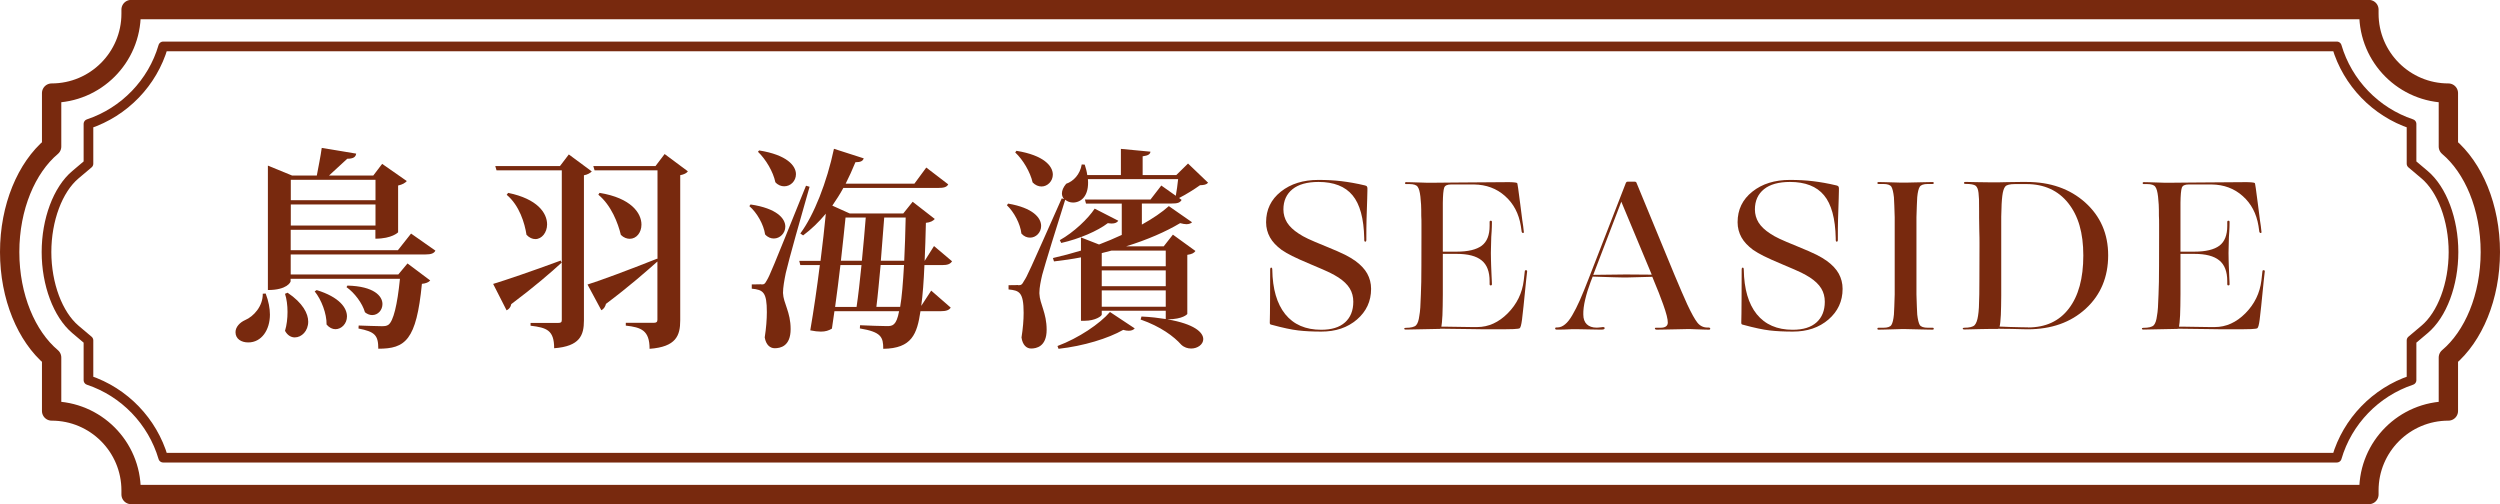
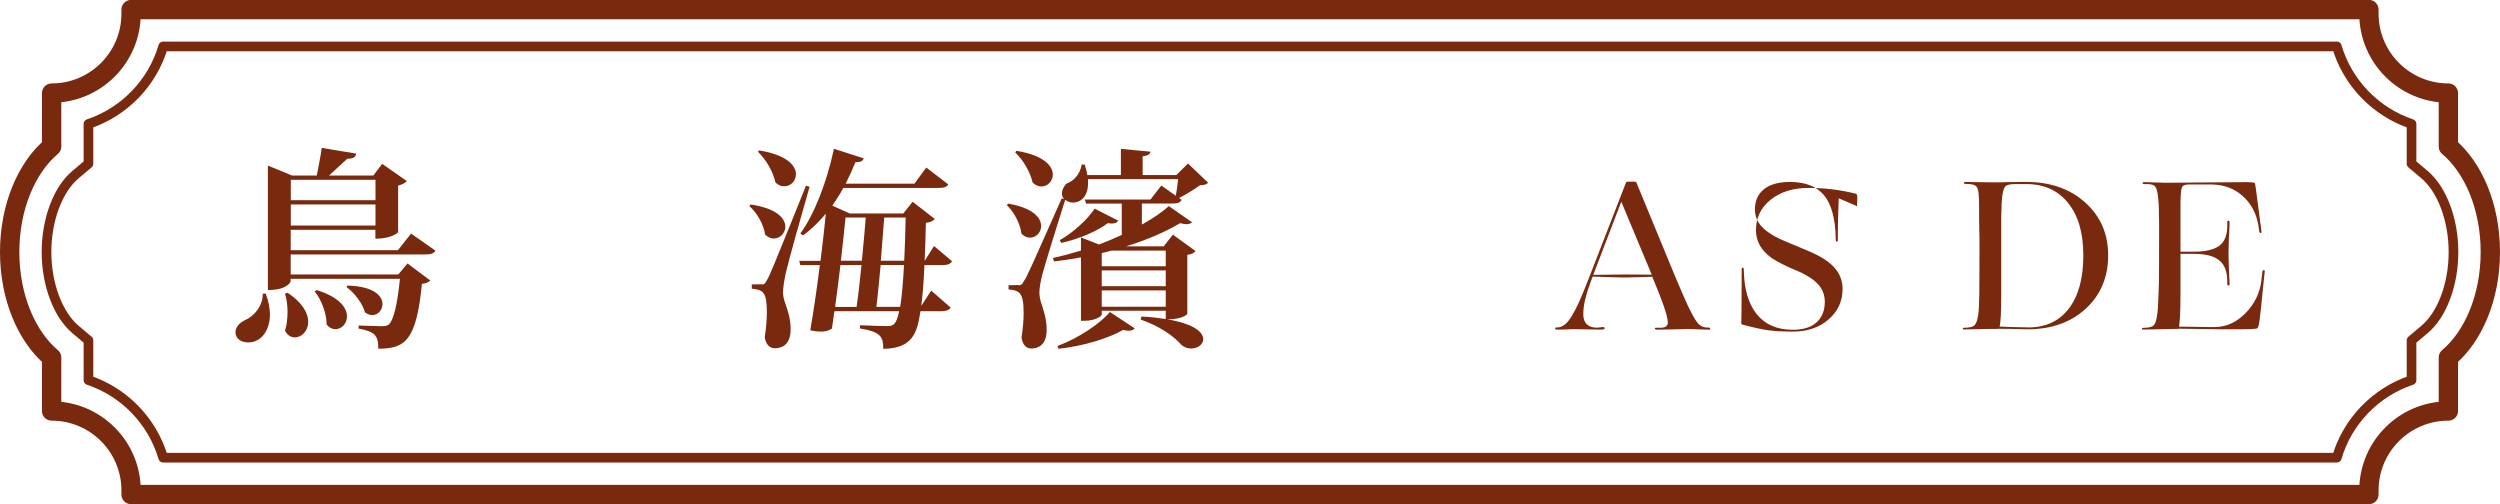
<svg xmlns="http://www.w3.org/2000/svg" id="_層_2" viewBox="0 0 258.59 52.14">
  <defs>
    <style>.cls-1{fill:#78290e;}.cls-2{stroke-width:2px;}.cls-2,.cls-3{fill:none;stroke:#78290e;stroke-linecap:round;stroke-linejoin:round;}</style>
  </defs>
  <g id="_層_1-2">
    <g>
      <g>
        <path class="cls-2" d="M257.59,26.07c0-4.67-1.75-8.73-4.34-10.91v-5.53h0c-4.54,0-8.22-3.68-8.22-8.22v-.42H13.56v.42c0,4.54-3.68,8.22-8.22,8.22h0v5.53c-2.59,2.18-4.34,6.25-4.34,10.91s1.75,8.73,4.34,10.91v5.53h0c4.54,0,8.22,3.68,8.22,8.22v.42H245.03v-.42c0-4.54,3.68-8.22,8.22-8.22h0v-5.53c2.59-2.18,4.34-6.25,4.34-10.91Z" />
        <path class="cls-3" d="M16.88,47.34c-1.11-3.77-4.02-6.78-7.73-8.02v-4.11l-1.35-1.14c-1.81-1.53-2.99-4.67-2.99-8s1.17-6.47,2.99-8l1.35-1.14v-4.11c3.71-1.24,6.63-4.25,7.73-8.02H241.71c1.11,3.77,4.02,6.78,7.73,8.02v4.11l1.35,1.14c1.81,1.53,2.99,4.67,2.99,8s-1.17,6.47-2.99,8l-1.35,1.14v4.11c-3.71,1.24-6.63,4.25-7.73,8.02H16.88Z" />
      </g>
      <g>
        <path class="cls-1" d="M27.48,30.36c.31,.81,.44,1.56,.44,2.18,0,1.58-.86,2.88-2.24,2.88-.73,0-1.32-.37-1.32-1.06,0-.55,.46-1.01,.99-1.25,.88-.37,1.85-1.43,1.83-2.73l.31-.02Zm17.56-4.44c-.15,.29-.44,.4-1.06,.4h-13.91v2.07h11.13l.95-1.14,2.35,1.76c-.15,.18-.44,.31-.86,.35-.57,5.85-1.72,6.71-4.51,6.71,0-1.41-.37-1.76-2.05-2.09l.02-.31c.64,.02,1.89,.07,2.38,.07,.33,0,.51-.02,.7-.15,.51-.37,.92-2.05,1.19-4.75h-11.31v.26c0,.07-.35,.9-2.35,.9v-12.87l2.51,1.03h2.55c.15-.81,.4-2.02,.51-2.86l3.56,.59c-.04,.35-.29,.53-.92,.53-.51,.48-1.3,1.19-1.89,1.74h4.58l.92-1.21,2.55,1.78c-.15,.18-.46,.37-.9,.46v4.84s-.62,.66-2.35,.66v-.92h-8.76v2.11h11.09l1.36-1.72,2.51,1.76Zm-15.29,4.36c1.58,1.06,2.13,2.16,2.13,2.99,0,.97-.68,1.63-1.39,1.63-.37,0-.75-.2-1.01-.68,.18-.59,.26-1.28,.26-1.96s-.09-1.36-.26-1.87l.26-.11Zm9.09-11.68h-8.76v2.11h8.76v-2.11Zm-8.76,4.73h8.76v-2.18h-8.76v2.18Zm2.66,6.67c2.38,.73,3.15,1.85,3.15,2.73,0,.75-.57,1.32-1.19,1.32-.31,0-.64-.15-.92-.48,.02-1.12-.53-2.57-1.23-3.43l.2-.13Zm3.21-.46c2.73,.07,3.61,1.08,3.61,1.91,0,.62-.46,1.14-1.06,1.14-.24,0-.51-.09-.75-.29-.26-.92-1.08-2.02-1.91-2.6l.11-.18Z" />
-         <path class="cls-1" d="M51,29.37c1.17-.35,4.14-1.36,7-2.42l.09,.22c-1.08,.99-2.77,2.46-5.21,4.29-.04,.29-.24,.53-.48,.64l-1.39-2.73Zm7.83-13.4l2.38,1.76c-.13,.15-.42,.33-.81,.4v15.01c0,1.54-.42,2.68-3.08,2.88,0-1.87-.77-2.13-2.44-2.33v-.29h2.88c.26,0,.35-.07,.35-.31v-15.47h-6.75l-.13-.44h6.69l.92-1.21Zm-6.27,3.98c3.04,.62,4.03,2.09,4.03,3.26,0,.84-.55,1.52-1.21,1.52-.31,0-.62-.13-.92-.44-.18-1.19-.73-3.04-2.05-4.14l.15-.2Zm16.17-4.03l2.42,1.8c-.11,.18-.4,.33-.79,.4v15.01c0,1.58-.42,2.75-3.17,2.95,0-1.91-.86-2.22-2.46-2.4v-.29h2.9c.26,0,.37-.09,.37-.31v-6.03c-1.14,1.01-2.88,2.55-5.32,4.38-.07,.29-.24,.55-.48,.66l-1.43-2.66c1.21-.37,4.25-1.5,7.22-2.68l.02,.07v-9.2h-6.51l-.13-.44h6.43l.95-1.25Zm-6.71,4.03c3.26,.53,4.33,2.09,4.33,3.28,0,.84-.53,1.47-1.21,1.47-.29,0-.62-.11-.92-.4-.29-1.21-.99-3.06-2.33-4.16l.13-.2Z" />
        <path class="cls-1" d="M77.64,21.15c2.71,.4,3.59,1.45,3.59,2.29,0,.68-.55,1.23-1.19,1.23-.29,0-.62-.11-.9-.42-.15-1.03-.84-2.25-1.63-2.93l.13-.18Zm1.08,8.27c.31,0,.37,0,.62-.46,.29-.51,.42-.79,4.03-9.75l.37,.11c-.79,2.73-2.2,7.75-2.46,8.91-.15,.73-.29,1.5-.29,2.07,.04,1.08,.79,1.96,.79,3.74s-1.06,1.98-1.65,1.98c-.46,0-.9-.33-1.03-1.12,.15-.95,.22-1.87,.22-2.62,0-2.05-.37-2.31-1.56-2.42v-.44c.73,0,.97-.02,.97-.02v.02Zm-.2-13.86c2.88,.46,3.81,1.58,3.81,2.46,0,.7-.55,1.25-1.21,1.25-.31,0-.64-.11-.92-.42-.22-1.08-.99-2.38-1.8-3.15l.13-.15Zm19.96,11.46c-.18,.29-.46,.4-1.03,.4h-1.83c-.07,1.69-.18,3.1-.33,4.22l1.03-1.58,2.02,1.76c-.18,.26-.46,.37-1.06,.37h-2.07c-.35,2.35-.88,3.85-3.85,3.89,0-1.21-.2-1.74-2.42-2.11l.02-.33c.86,.04,2.24,.09,2.79,.09s.97-.04,1.25-1.54h-6.69c-.09,.64-.18,1.25-.26,1.8-.33,.2-.66,.31-1.14,.31-.31,0-.66-.04-1.1-.13,.35-2.02,.7-4.42,.99-6.75h-2.02l-.11-.44h2.2c.22-1.78,.42-3.48,.55-4.88-.73,.88-1.52,1.63-2.35,2.25l-.29-.2c1.41-1.89,2.75-5.3,3.48-8.76l3.08,.99c-.09,.26-.29,.4-.86,.4-.31,.77-.66,1.52-1.01,2.22h7.11l1.23-1.67,2.27,1.74c-.15,.29-.46,.37-1.06,.37h-9.79c-.35,.66-.75,1.25-1.14,1.83l1.8,.81h5.54l.97-1.21,2.29,1.78c-.18,.2-.44,.35-.92,.4-.04,1.45-.07,2.75-.13,3.94l.97-1.54,1.87,1.58Zm-9.88,4.73c.18-1.19,.35-2.75,.51-4.33h-2.18c-.18,1.45-.35,2.97-.55,4.33h2.22Zm.55-4.78c.15-1.61,.31-3.19,.4-4.47h-2.09c-.11,1.14-.29,2.75-.48,4.47h2.18Zm1.94,.44c-.15,1.58-.29,3.15-.44,4.33h2.46c.18-1.03,.29-2.46,.4-4.33h-2.42Zm2.44-.44c.07-1.3,.11-2.79,.15-4.47h-2.22c-.09,1.28-.22,2.88-.35,4.47h2.42Z" />
        <path class="cls-1" d="M104.28,21.06c2.57,.44,3.41,1.47,3.41,2.31,0,.68-.53,1.21-1.14,1.21-.31,0-.62-.11-.9-.42-.11-1.01-.77-2.24-1.5-2.93l.13-.18Zm18.59-4.16l2.09,2c-.18,.2-.4,.24-.84,.26-.55,.4-1.5,.99-2.16,1.32l.26,.2c-.18,.31-.46,.37-1.03,.37h-3.08v2.18c1.12-.62,2.09-1.28,2.79-1.91l2.4,1.67c-.11,.11-.31,.2-.57,.2-.18,0-.4-.04-.66-.11-1.47,.88-3.39,1.72-5.59,2.4h3.89l.95-1.21,2.33,1.69c-.13,.2-.35,.33-.84,.4v6.12s-.42,.55-2.07,.55c2.82,.48,3.72,1.36,3.72,2.05,0,.55-.59,.97-1.25,.97-.35,0-.73-.11-1.03-.4-.75-.84-2.11-1.87-4.2-2.6l.09-.31c.97,.04,1.8,.15,2.51,.26v-.86h-6.62v.4c0,.15-.66,.64-1.78,.64h-.37v-6.56c-.92,.18-1.85,.31-2.79,.42l-.11-.35c.97-.22,1.94-.48,2.9-.77v-1.36l1.87,.73c.81-.31,1.61-.64,2.35-.99v-3.24h-3.7l-.11-.42h6.78l1.12-1.45,1.5,1.06c.09-.46,.18-1.17,.24-1.72h-9.33c.15,1.76-.73,2.42-1.54,2.42-.31,0-.59-.11-.81-.29-.77,2.42-2.11,6.75-2.38,7.77-.15,.64-.29,1.32-.29,1.83v.11c.04,1.08,.75,1.98,.75,3.74s-1.08,1.94-1.61,1.94c-.46,0-.88-.35-.99-1.14,.15-.95,.22-1.8,.22-2.55,0-2.16-.46-2.31-1.56-2.42v-.44c.73,0,.97-.02,.97-.02v.02c.31,0,.4,0,.64-.46,.31-.46,.44-.75,3.89-8.52l.24,.07c-.13-.15-.22-.35-.22-.57,0-.31,.13-.64,.44-1.01,.75-.26,1.43-.95,1.61-2l.31,.02c.13,.4,.22,.75,.26,1.08h3.48v-2.71l3.06,.29c-.04,.26-.22,.4-.81,.48v1.94h3.48l1.21-1.19Zm-17.73-1.3c2.84,.46,3.76,1.58,3.76,2.46,0,.68-.55,1.23-1.17,1.23-.31,0-.64-.13-.92-.42-.24-1.06-.99-2.35-1.8-3.1l.13-.18Zm12.23,18.37c-.13,.15-.33,.24-.62,.24-.15,0-.35-.02-.57-.09-1.54,.88-4.09,1.67-6.69,1.96l-.11-.29c2.18-.81,4.4-2.31,5.43-3.52l2.55,1.69Zm-7.75-9.13c1.45-.81,2.93-2.22,3.61-3.26l2.44,1.25c-.11,.18-.33,.29-.68,.29-.11,0-.24-.02-.4-.04-1.06,.81-2.95,1.63-4.82,2.05l-.15-.29Zm10.96,1.08h-5.61l-1.01,.26v1.36h6.62v-1.63Zm-6.62,2.05v1.63h6.62v-1.63h-6.62Zm0,3.76h6.62v-1.69h-6.62v1.69Z" />
-         <path class="cls-1" d="M141.42,20.51c-.03,.82-.05,1.55-.07,2.18-.02,.63-.02,1.28-.02,1.96v.15c0,.13-.04,.2-.11,.2s-.11-.07-.11-.2v-.15c-.04-2.05-.45-3.54-1.21-4.45-.76-.92-1.94-1.38-3.52-1.38-1.17,0-2.07,.25-2.69,.75-.62,.5-.94,1.2-.94,2.09,0,.5,.13,.95,.38,1.36,.26,.41,.66,.79,1.2,1.14,.26,.18,.59,.36,.97,.54s.99,.44,1.83,.78c.91,.37,1.57,.66,1.99,.87,.42,.21,.78,.43,1.09,.65,.54,.4,.95,.83,1.21,1.3,.26,.47,.4,1,.4,1.58,0,1.28-.49,2.33-1.46,3.17-.98,.84-2.2,1.25-3.69,1.25-.91,0-1.71-.04-2.39-.12-.68-.08-1.59-.27-2.72-.58-.09-.01-.15-.04-.18-.07s-.04-.08-.04-.15c.01-.45,.03-1.27,.03-2.44,0-1.17,.01-2.18,.01-3.04,0-.15,.04-.22,.11-.22s.11,.07,.11,.22c.03,1.99,.48,3.53,1.34,4.6,.87,1.07,2.1,1.61,3.72,1.61,1.07,0,1.89-.25,2.46-.76,.57-.51,.86-1.22,.86-2.14,0-.51-.12-.97-.37-1.38s-.64-.78-1.17-1.13c-.25-.16-.55-.33-.89-.5s-.98-.44-1.9-.83c-.91-.38-1.57-.68-1.99-.89-.42-.21-.78-.42-1.09-.63-.54-.4-.95-.83-1.21-1.3-.26-.47-.4-.99-.4-1.56,0-1.31,.51-2.36,1.53-3.17,1.02-.81,2.31-1.21,3.88-1.21,.84,0,1.63,.04,2.38,.13s1.56,.23,2.44,.44c.1,.03,.17,.06,.19,.09s.04,.08,.06,.15v.29c0,.13,0,.4-.02,.79Z" />
-         <path class="cls-1" d="M148.94,34.02l-3.54,.07c-.1,0-.15-.03-.15-.09s.05-.09,.15-.09c.54,0,.9-.09,1.07-.26,.17-.18,.28-.51,.34-.99,.04-.22,.08-.5,.1-.85,.02-.34,.04-.79,.06-1.35,.01-.26,.03-.7,.04-1.3s.02-2.21,.02-4.82v-1.13c0-.33,0-.63-.02-.89,0-.46,0-.84-.02-1.16s-.04-.59-.07-.83c-.06-.5-.15-.84-.29-1.02-.13-.18-.41-.27-.84-.27h-.33c-.09,0-.13-.03-.13-.1s.04-.1,.13-.1c.12,0,.28,0,.5,.01,.21,0,.55,.02,1,.03,.29,.01,.5,.02,.6,.02h.77c.31,0,.99,0,2.04-.02,1.99-.01,3.37-.03,4.14-.03,.76,0,1.22-.01,1.39-.01,.26,0,.49,0,.67,.02,.18,.01,.3,.04,.36,.07,.03,.01,.14,.75,.32,2.19,.18,1.44,.28,2.2,.3,2.25l.07,.62c.01,.07-.01,.11-.08,.11s-.11-.04-.14-.11l-.09-.62c-.21-1.28-.75-2.31-1.63-3.09-.88-.79-1.95-1.18-3.21-1.2h-2.38c-.4,0-.63,.11-.71,.34-.08,.23-.13,.75-.14,1.57v5.04h1.43c1.19,0,2.05-.21,2.6-.62,.54-.41,.81-1.09,.81-2.05v-.4c0-.09,.04-.13,.12-.13s.12,.04,.12,.13c0,.15,0,.32-.01,.53,0,.21-.03,.55-.06,1.03-.01,.56-.03,.95-.03,1.17,0,.22-.01,.38-.01,.48,0,.12,0,.34,.01,.66,0,.32,.03,.87,.06,1.65,.01,.29,.03,.5,.03,.62s.01,.21,.01,.29c0,.09-.04,.13-.12,.13s-.12-.04-.12-.13v-.29c0-1-.27-1.72-.83-2.17-.55-.45-1.41-.67-2.58-.67h-1.43v4.18c0,.87-.02,1.59-.04,2.17-.03,.58-.07,.97-.11,1.18h.53c.23,0,.66,0,1.28,.02,.63,.01,1.07,.02,1.33,.02h.56c1.17,0,2.23-.48,3.17-1.43,.94-.95,1.49-2.08,1.65-3.39l.11-.97c.01-.07,.06-.1,.14-.09s.11,.06,.1,.13l-.11,.99c-.21,2.14-.35,3.48-.42,4-.07,.53-.15,.82-.24,.88-.04,.04-.25,.07-.63,.09-.37,.02-1.16,.02-2.37,.02-.51,0-1.21,0-2.08-.02-.87-.01-1.93-.03-3.16-.04Z" />
        <path class="cls-1" d="M170.94,28.63l-2.62,.07c-.34,0-.79,0-1.36-.02s-1.31-.04-2.22-.07l-.22,.57c-.23,.62-.42,1.22-.56,1.82-.14,.59-.2,1.1-.19,1.53,0,.44,.12,.78,.36,1.01,.24,.23,.58,.35,1.02,.35,.06,0,.12,0,.19-.01,.07,0,.17-.02,.3-.03,.07-.01,.12-.02,.14-.02h.05s.08,.01,.11,.03c.03,.02,.04,.05,.04,.08,0,.04-.02,.08-.07,.11s-.11,.04-.2,.04h-.41c-.2,0-.56,0-1.09-.02-.51-.01-.87-.02-1.06-.02h-.56c-.08,0-.23,0-.45,.02-.32,.02-.56,.02-.73,.02h-.42s-.08-.01-.1-.03c-.02-.02-.03-.05-.03-.1,0-.03,.01-.05,.04-.07s.06-.02,.09-.02h.09c.28,0,.55-.11,.8-.32,.26-.21,.5-.52,.74-.93,.26-.44,.53-.97,.8-1.58,.27-.62,.56-1.33,.87-2.13l3.89-10.01s.04-.05,.07-.08c.03-.02,.07-.03,.13-.03h.62c.09,0,.15,0,.19,.02s.06,.04,.08,.09l3.92,9.5c.29,.69,.55,1.29,.76,1.79s.41,.94,.58,1.31c.43,.91,.77,1.53,1.04,1.87,.27,.34,.62,.51,1.05,.51h.13s.08,.01,.11,.03c.03,.02,.04,.05,.04,.08s-.01,.06-.03,.08c-.02,.02-.06,.03-.1,.03-.13,0-.29,0-.47-.01-.18,0-.47-.02-.87-.03-.25-.01-.42-.02-.52-.02h-.51c-.15,0-.46,0-.91,.02-.7,.01-1.2,.03-1.5,.03-.29,0-.51,.01-.64,.01-.09,0-.14-.03-.17-.1-.02-.07,.01-.1,.1-.1h.46c.5,0,.76-.17,.77-.52s-.15-.98-.48-1.9c-.12-.34-.27-.74-.45-1.2s-.41-1.01-.67-1.64Zm-2.75-.24l2.66,.02-3.15-7.55-2.9,7.57,3.39-.04Z" />
-         <path class="cls-1" d="M190.19,20.51c-.03,.82-.05,1.55-.07,2.18-.02,.63-.02,1.28-.02,1.96v.15c0,.13-.04,.2-.11,.2s-.11-.07-.11-.2v-.15c-.04-2.05-.45-3.54-1.21-4.45-.76-.92-1.94-1.38-3.52-1.38-1.17,0-2.07,.25-2.69,.75-.62,.5-.94,1.2-.94,2.09,0,.5,.13,.95,.38,1.36,.26,.41,.66,.79,1.2,1.14,.26,.18,.59,.36,.97,.54s.99,.44,1.83,.78c.91,.37,1.57,.66,1.99,.87,.42,.21,.78,.43,1.09,.65,.54,.4,.95,.83,1.21,1.3,.26,.47,.4,1,.4,1.58,0,1.28-.49,2.33-1.46,3.17-.98,.84-2.2,1.25-3.69,1.25-.91,0-1.71-.04-2.39-.12-.68-.08-1.59-.27-2.72-.58-.09-.01-.15-.04-.18-.07s-.04-.08-.04-.15c.01-.45,.03-1.27,.03-2.44,0-1.17,.01-2.18,.01-3.04,0-.15,.04-.22,.11-.22s.11,.07,.11,.22c.03,1.99,.48,3.53,1.34,4.6,.87,1.07,2.1,1.61,3.72,1.61,1.07,0,1.89-.25,2.46-.76,.57-.51,.86-1.22,.86-2.14,0-.51-.12-.97-.37-1.38s-.64-.78-1.17-1.13c-.25-.16-.55-.33-.89-.5s-.98-.44-1.9-.83c-.91-.38-1.57-.68-1.99-.89-.42-.21-.78-.42-1.09-.63-.54-.4-.95-.83-1.21-1.3-.26-.47-.4-.99-.4-1.56,0-1.31,.51-2.36,1.53-3.17,1.02-.81,2.31-1.21,3.88-1.21,.84,0,1.63,.04,2.38,.13s1.56,.23,2.44,.44c.1,.03,.17,.06,.19,.09s.04,.08,.06,.15v.29c0,.13,0,.4-.02,.79Z" />
-         <path class="cls-1" d="M195.98,28.39v-5.92c-.02-.48-.03-.89-.04-1.22s-.03-.61-.04-.85c-.06-.53-.15-.89-.26-1.08-.12-.19-.4-.29-.84-.29h-.48c-.09,0-.13-.03-.13-.1s.04-.1,.13-.1c.13,0,.31,0,.54,.01,.23,0,.6,.02,1.11,.03,.32,.01,.54,.02,.65,.02h.52c.15,0,.43,0,.84-.02,.63-.01,1.08-.03,1.34-.03,.26,0,.45-.01,.57-.01,.09,0,.13,.03,.13,.1s-.04,.1-.13,.1h-.48c-.44,0-.72,.1-.84,.29-.12,.19-.21,.55-.26,1.08-.01,.23-.03,.52-.04,.85s-.03,.74-.04,1.22v7.99c.01,.48,.03,.89,.04,1.22s.03,.61,.04,.85c.06,.53,.15,.89,.26,1.08,.12,.19,.4,.29,.84,.29h.48c.09,0,.13,.03,.13,.1s-.04,.1-.13,.1c-.12,0-.31,0-.57-.01-.26,0-.71-.02-1.34-.03-.41-.01-.69-.02-.84-.02h-.52c-.11,0-.33,0-.65,.02-.51,.01-.88,.03-1.11,.03-.23,0-.41,.01-.54,.01-.09,0-.13-.03-.13-.1s.04-.1,.13-.1h.48c.44,0,.72-.09,.84-.29,.12-.19,.21-.55,.26-1.08,.01-.24,.03-.52,.04-.85s.03-.74,.04-1.22v-2.07Z" />
+         <path class="cls-1" d="M190.19,20.51c-.03,.82-.05,1.55-.07,2.18-.02,.63-.02,1.28-.02,1.96v.15c0,.13-.04,.2-.11,.2s-.11-.07-.11-.2v-.15c-.04-2.05-.45-3.54-1.21-4.45-.76-.92-1.94-1.38-3.52-1.38-1.17,0-2.07,.25-2.69,.75-.62,.5-.94,1.2-.94,2.09,0,.5,.13,.95,.38,1.36,.26,.41,.66,.79,1.2,1.14,.26,.18,.59,.36,.97,.54s.99,.44,1.83,.78c.91,.37,1.57,.66,1.99,.87,.42,.21,.78,.43,1.09,.65,.54,.4,.95,.83,1.21,1.3,.26,.47,.4,1,.4,1.58,0,1.28-.49,2.33-1.46,3.17-.98,.84-2.2,1.25-3.69,1.25-.91,0-1.71-.04-2.39-.12-.68-.08-1.59-.27-2.72-.58-.09-.01-.15-.04-.18-.07s-.04-.08-.04-.15c.01-.45,.03-1.27,.03-2.44,0-1.17,.01-2.18,.01-3.04,0-.15,.04-.22,.11-.22s.11,.07,.11,.22c.03,1.99,.48,3.53,1.34,4.6,.87,1.07,2.1,1.61,3.72,1.61,1.07,0,1.89-.25,2.46-.76,.57-.51,.86-1.22,.86-2.14,0-.51-.12-.97-.37-1.38s-.64-.78-1.17-1.13c-.25-.16-.55-.33-.89-.5c-.91-.38-1.57-.68-1.99-.89-.42-.21-.78-.42-1.09-.63-.54-.4-.95-.83-1.21-1.3-.26-.47-.4-.99-.4-1.56,0-1.31,.51-2.36,1.53-3.17,1.02-.81,2.31-1.21,3.88-1.21,.84,0,1.63,.04,2.38,.13s1.56,.23,2.44,.44c.1,.03,.17,.06,.19,.09s.04,.08,.06,.15v.29c0,.13,0,.4-.02,.79Z" />
        <path class="cls-1" d="M206.69,34.02c-.4,0-1,0-1.81,.02s-1.38,.03-1.71,.04c-.1,0-.15-.03-.15-.09s.05-.09,.15-.09c.54,0,.9-.09,1.07-.26,.17-.18,.29-.5,.36-.97,.04-.23,.07-.53,.09-.88,.01-.35,.03-.8,.04-1.34,0-.18,0-.67,.01-1.49,0-.81,.01-1.95,.01-3.4v-.52c0-.23,0-.62-.02-1.18-.01-.63-.02-1.08-.02-1.35v-.63c0-.57,0-.99-.01-1.26s-.03-.5-.05-.67c-.04-.37-.14-.61-.3-.74-.15-.12-.51-.19-1.07-.19-.09,0-.13-.03-.13-.1s.04-.1,.13-.1h.26c.15,0,.45,0,.92,.02,.7,.01,1.19,.02,1.45,.02h.79c.15,0,.44,0,.88-.02,.67-.01,1.15-.02,1.43-.02h.62c2.45,0,4.47,.71,6.05,2.12,1.58,1.42,2.38,3.24,2.38,5.47s-.77,4.1-2.32,5.52-3.55,2.13-6.02,2.13c-.12,0-.29,0-.52-.01-.23,0-.61-.02-1.16-.03-.47,0-.79,0-.97-.01-.18,0-.31-.01-.4-.01Zm3.08-.15c1.82,0,3.23-.65,4.22-1.95,1-1.3,1.5-3.13,1.5-5.49s-.52-4.11-1.56-5.42-2.49-1.97-4.33-1.97h-1.17c-.53,0-.87,.08-1.01,.25-.15,.17-.25,.5-.31,.98-.03,.22-.05,.5-.07,.84-.01,.34-.03,.77-.04,1.3v8.16c0,.75-.02,1.42-.04,2-.03,.59-.07,.99-.13,1.21,.07,0,.18,0,.32,.01,.14,0,.38,.02,.74,.03,.53,.01,.92,.03,1.19,.03,.26,0,.5,.01,.7,.01Z" />
        <path class="cls-1" d="M225.24,34.02l-3.54,.07c-.1,0-.15-.03-.15-.09s.05-.09,.15-.09c.54,0,.9-.09,1.07-.26,.17-.18,.28-.51,.34-.99,.04-.22,.08-.5,.1-.85,.02-.34,.04-.79,.06-1.35,.01-.26,.03-.7,.04-1.3s.02-2.21,.02-4.82v-1.13c0-.33,0-.63-.02-.89,0-.46,0-.84-.02-1.16s-.04-.59-.07-.83c-.06-.5-.15-.84-.29-1.02-.13-.18-.41-.27-.84-.27h-.33c-.09,0-.13-.03-.13-.1s.04-.1,.13-.1c.12,0,.28,0,.5,.01,.21,0,.55,.02,1,.03,.29,.01,.5,.02,.6,.02h.77c.31,0,.99,0,2.04-.02,1.99-.01,3.37-.03,4.14-.03,.76,0,1.22-.01,1.39-.01,.26,0,.49,0,.67,.02,.18,.01,.3,.04,.36,.07,.03,.01,.14,.75,.32,2.19,.18,1.44,.28,2.2,.3,2.25l.07,.62c.01,.07-.01,.11-.08,.11s-.11-.04-.14-.11l-.09-.62c-.21-1.28-.75-2.31-1.63-3.09-.88-.79-1.95-1.18-3.21-1.2h-2.38c-.4,0-.63,.11-.71,.34-.08,.23-.13,.75-.14,1.57v5.04h1.43c1.19,0,2.05-.21,2.6-.62,.54-.41,.81-1.09,.81-2.05v-.4c0-.09,.04-.13,.12-.13s.12,.04,.12,.13c0,.15,0,.32-.01,.53,0,.21-.03,.55-.06,1.03-.01,.56-.03,.95-.03,1.17,0,.22-.01,.38-.01,.48,0,.12,0,.34,.01,.66,0,.32,.03,.87,.06,1.65,.01,.29,.03,.5,.03,.62s.01,.21,.01,.29c0,.09-.04,.13-.12,.13s-.12-.04-.12-.13v-.29c0-1-.27-1.72-.83-2.17-.55-.45-1.41-.67-2.58-.67h-1.43v4.18c0,.87-.02,1.59-.04,2.17-.03,.58-.07,.97-.11,1.18h.53c.23,0,.66,0,1.28,.02,.63,.01,1.07,.02,1.33,.02h.56c1.17,0,2.23-.48,3.17-1.43,.94-.95,1.49-2.08,1.65-3.39l.11-.97c.01-.07,.06-.1,.14-.09s.11,.06,.1,.13l-.11,.99c-.21,2.14-.35,3.48-.42,4-.07,.53-.15,.82-.24,.88-.04,.04-.25,.07-.63,.09-.37,.02-1.16,.02-2.37,.02-.51,0-1.21,0-2.08-.02-.87-.01-1.93-.03-3.16-.04Z" />
      </g>
    </g>
  </g>
</svg>